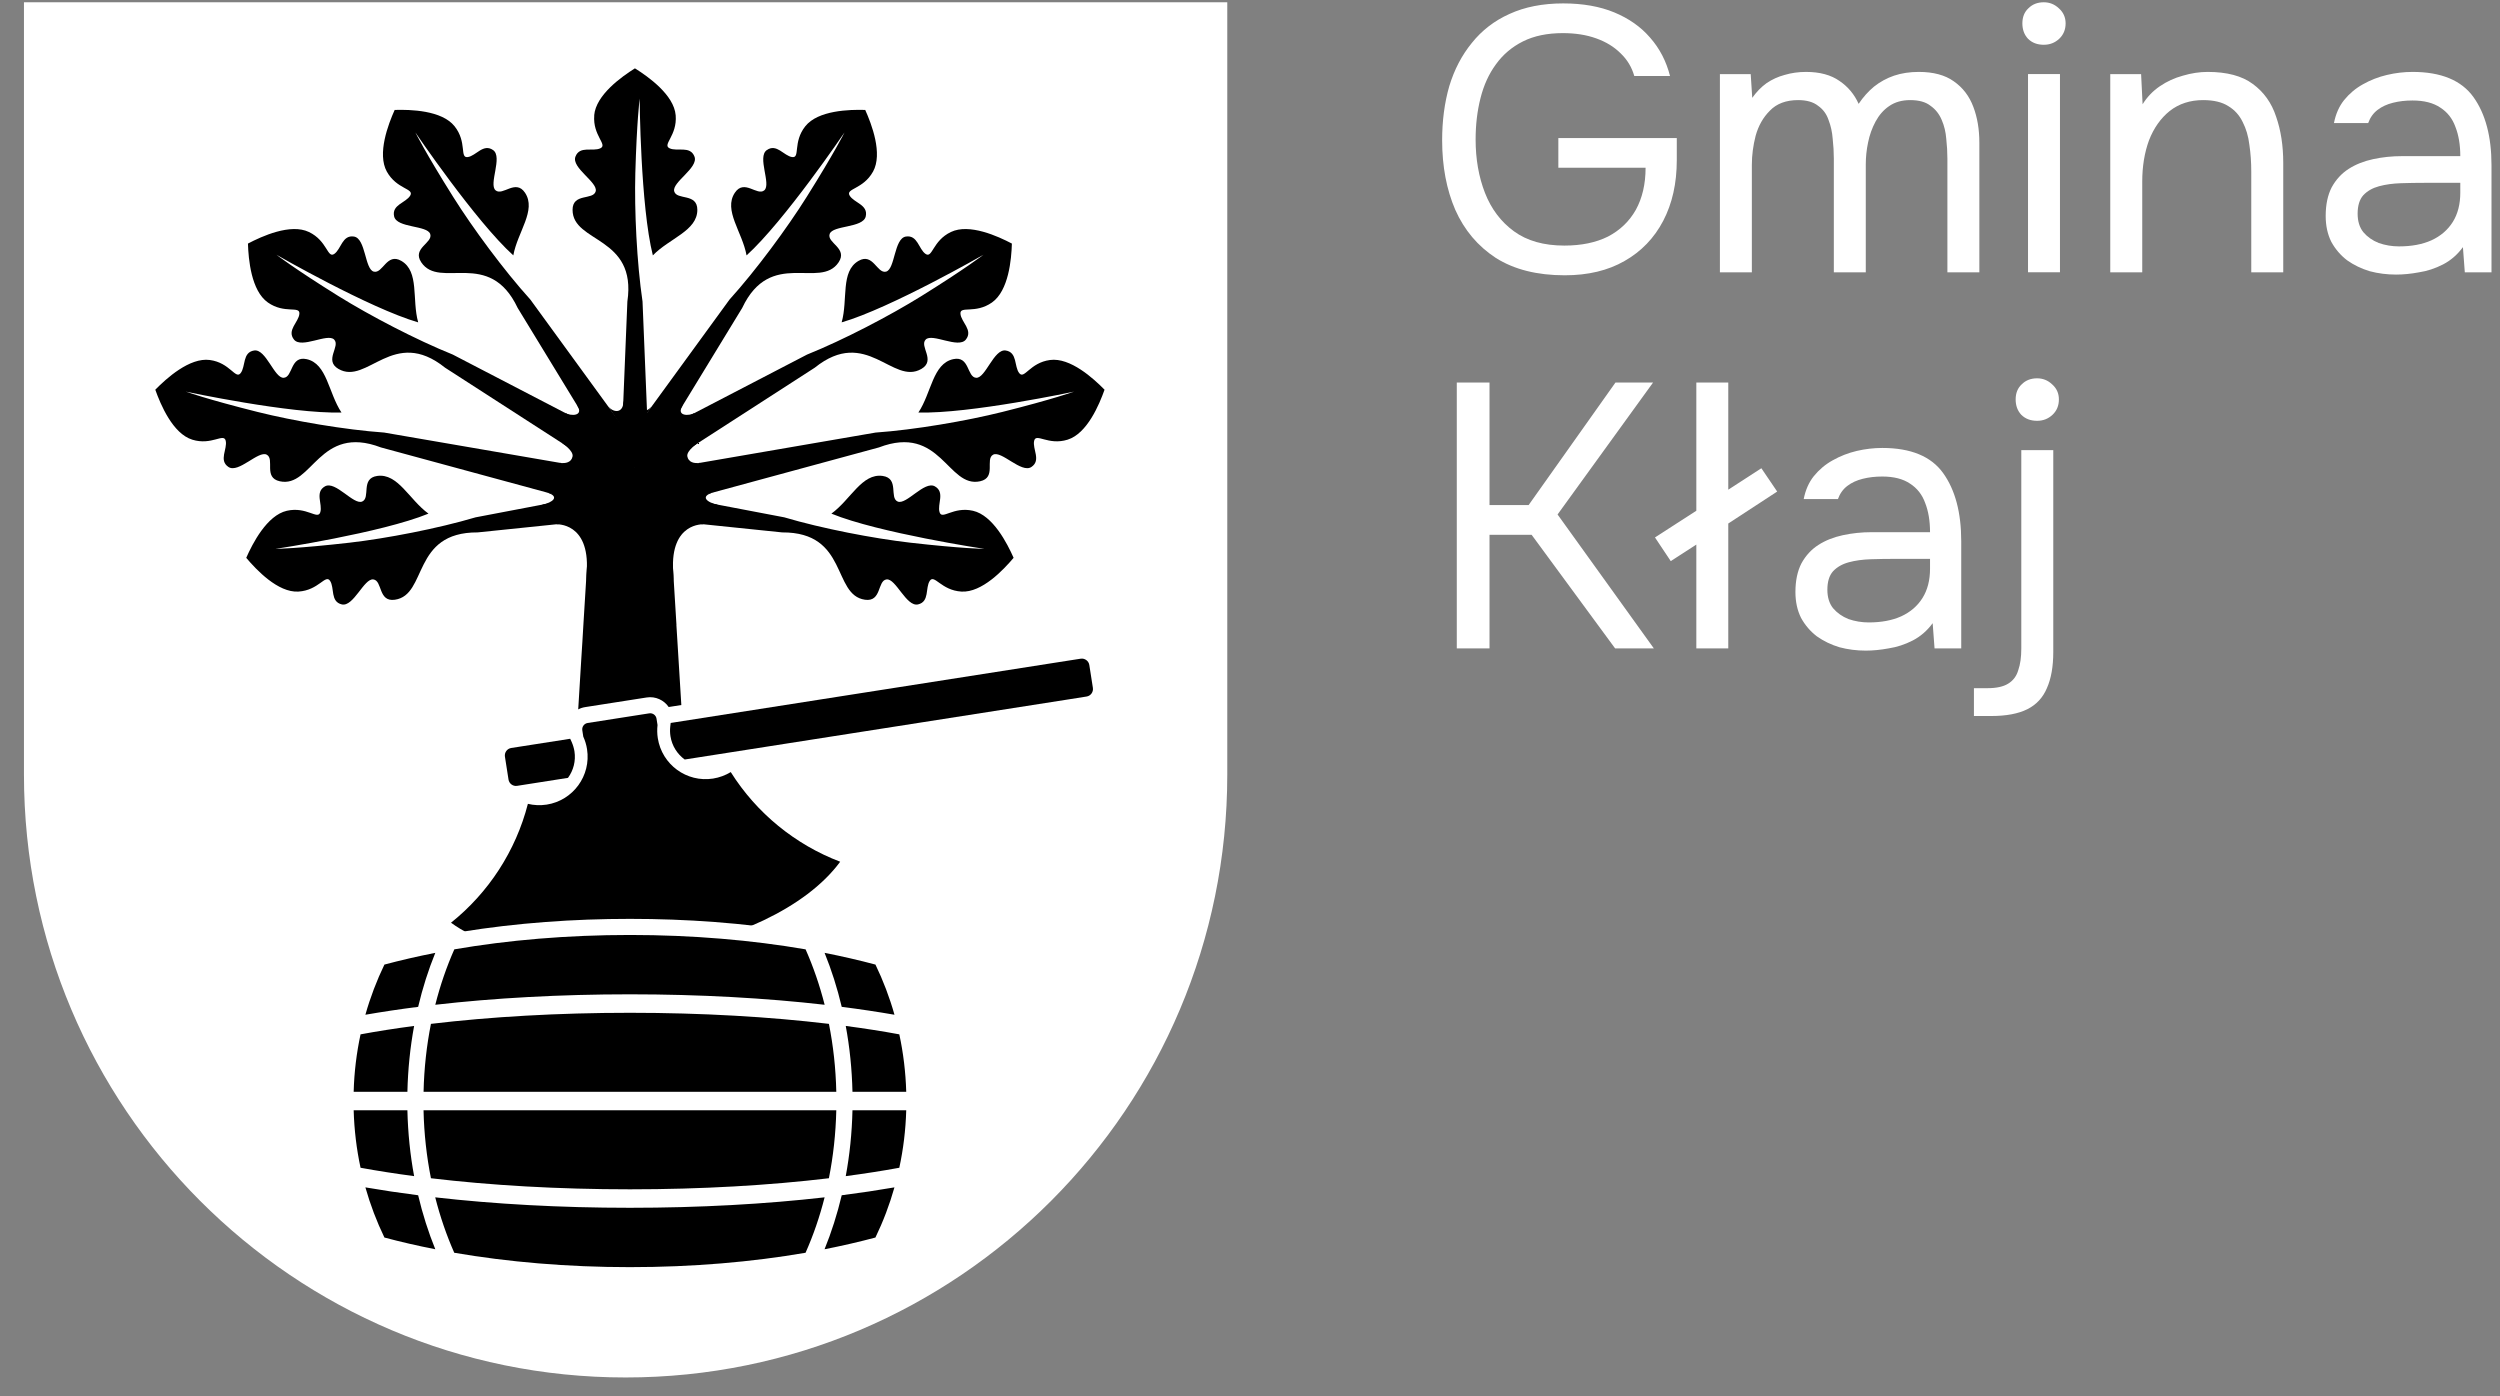
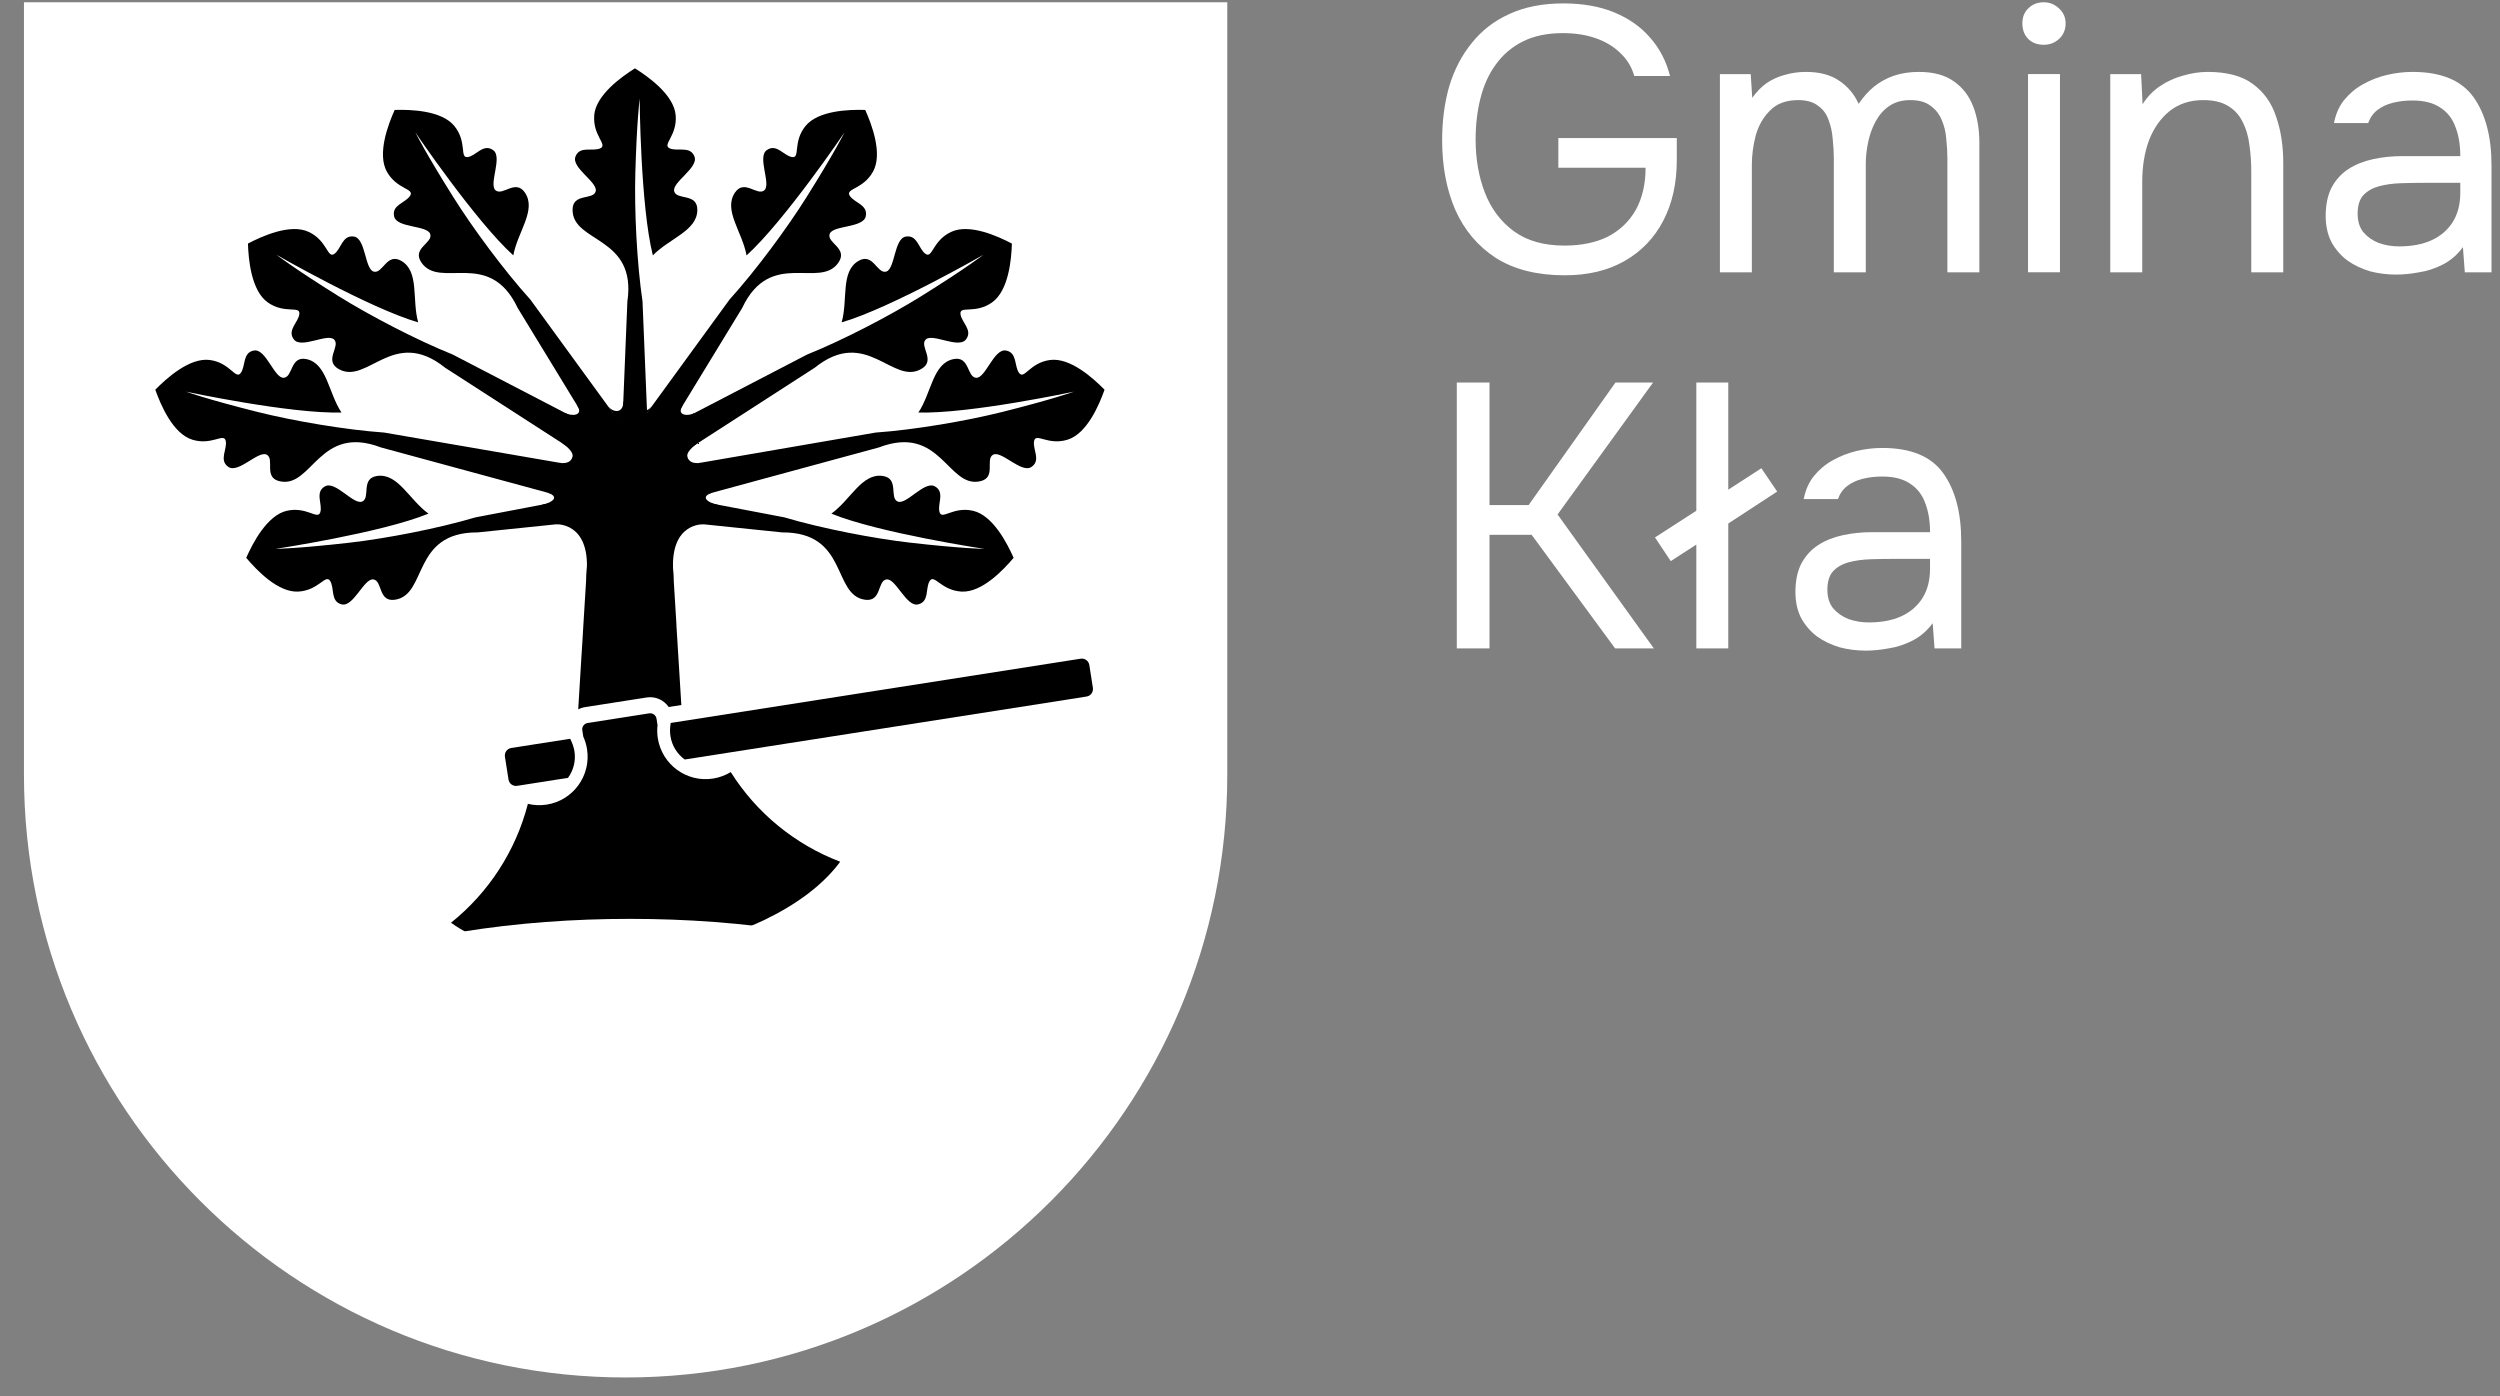
<svg xmlns="http://www.w3.org/2000/svg" width="77" height="43" viewBox="0 0 77 43" fill="none">
  <rect x="0" y="0" width="77" height="43" fill="#808080" stroke="none" />
  <g clip-path="url(#clip0_1883_485)">
    <path fill-rule="evenodd" clip-rule="evenodd" d="M37.8 0.07V23.861C37.8 34.114 29.503 42.426 19.269 42.426C9.036 42.426 0.738 34.114 0.738 23.861V0.07H37.8Z" fill="white" />
    <path fill-rule="evenodd" clip-rule="evenodd" d="M20.657 22.267C24.74 21.627 28.823 20.988 32.906 20.347L33.285 20.288C33.411 20.268 33.531 20.356 33.551 20.482L33.661 21.187C33.68 21.314 33.593 21.434 33.467 21.453L32.906 21.542C28.967 22.159 25.028 22.776 21.089 23.393C20.862 23.227 20.697 22.975 20.65 22.674C20.635 22.576 20.633 22.476 20.644 22.376L20.657 22.267V22.267Z" fill="black" />
    <path fill-rule="evenodd" clip-rule="evenodd" d="M15.745 23.038L17.562 22.754L17.608 22.854C17.648 22.945 17.677 23.041 17.693 23.139C17.74 23.44 17.66 23.731 17.494 23.958L15.927 24.204C15.801 24.224 15.681 24.137 15.662 24.01L15.552 23.305C15.532 23.177 15.619 23.058 15.745 23.038H15.745Z" fill="black" />
    <path fill-rule="evenodd" clip-rule="evenodd" d="M25.879 26.542C24.494 26.015 23.303 25.046 22.507 23.78C22.345 23.879 22.161 23.948 21.962 23.98C21.149 24.107 20.387 23.55 20.26 22.735C20.239 22.598 20.237 22.462 20.252 22.331L20.221 22.136C20.205 22.028 20.103 21.954 19.996 21.971L18.099 22.268C17.992 22.285 17.918 22.386 17.935 22.494L17.965 22.688C18.02 22.809 18.06 22.939 18.081 23.076C18.208 23.891 17.652 24.654 16.839 24.782C16.639 24.812 16.443 24.803 16.259 24.758C15.887 26.207 15.049 27.494 13.891 28.42C16.79 30.518 23.756 29.426 25.878 26.541L25.879 26.542Z" fill="black" />
    <path fill-rule="evenodd" clip-rule="evenodd" d="M18.303 3.552C18.251 4.18 18.726 4.456 18.492 4.567C18.258 4.679 17.857 4.478 17.724 4.823C17.59 5.169 18.425 5.615 18.347 5.894C18.269 6.173 17.635 5.939 17.635 6.463C17.635 7.492 19.622 7.263 19.323 9.288L19.114 14.404H19.999L19.79 9.288C19.613 8.088 19.537 6.473 19.568 5.334C19.613 3.728 19.701 3.037 19.701 3.037C19.701 3.037 19.725 6.343 20.108 7.866C20.617 7.338 21.478 7.111 21.478 6.463C21.478 5.939 20.844 6.173 20.766 5.894C20.688 5.615 21.523 5.169 21.39 4.823C21.256 4.477 20.855 4.679 20.622 4.567C20.388 4.456 20.863 4.181 20.811 3.552C20.76 2.923 19.965 2.361 19.556 2.105C19.148 2.361 18.354 2.923 18.301 3.552H18.303Z" fill="black" />
    <path fill-rule="evenodd" clip-rule="evenodd" d="M11.915 5.286C12.221 5.837 12.767 5.801 12.635 6.024C12.502 6.248 12.058 6.304 12.139 6.665C12.22 7.028 13.161 6.933 13.251 7.208C13.341 7.484 12.684 7.642 12.974 8.078C13.545 8.933 15.07 7.635 15.945 9.486L18.61 13.856L18.979 13.609L19.347 13.363L16.335 9.227C15.522 8.328 14.562 7.028 13.957 6.063C13.103 4.704 12.793 4.079 12.793 4.079C12.793 4.079 14.647 6.814 15.81 7.866C15.94 7.144 16.53 6.476 16.171 5.937C15.88 5.501 15.482 6.049 15.263 5.861C15.044 5.672 15.49 4.836 15.188 4.623C14.885 4.41 14.664 4.8 14.407 4.838C14.15 4.875 14.393 4.382 14.001 3.889C13.609 3.396 12.637 3.371 12.156 3.386C11.959 3.825 11.61 4.735 11.915 5.287L11.915 5.286Z" fill="black" />
    <path fill-rule="evenodd" clip-rule="evenodd" d="M8.251 9.317C8.767 9.679 9.243 9.407 9.221 9.665C9.2 9.924 8.825 10.169 9.055 10.459C9.285 10.749 10.092 10.251 10.292 10.459C10.493 10.667 9.972 11.098 10.423 11.362C11.31 11.88 12.114 10.045 13.71 11.326L19.17 14.848L19.393 13.75L13.946 10.921C12.822 10.469 11.392 9.721 10.425 9.12C9.064 8.272 8.513 7.846 8.513 7.846C8.513 7.846 11.375 9.492 12.88 9.929C12.682 9.222 12.921 8.362 12.362 8.036C11.91 7.772 11.792 8.439 11.512 8.366C11.232 8.293 11.269 7.346 10.903 7.286C10.538 7.228 10.509 7.675 10.295 7.821C10.081 7.967 10.084 7.418 9.516 7.146C8.948 6.873 8.063 7.278 7.637 7.502C7.652 7.984 7.735 8.955 8.251 9.317Z" fill="black" />
    <path fill-rule="evenodd" clip-rule="evenodd" d="M9.19 18.221C9.819 18.183 10.023 17.674 10.166 17.89C10.309 18.106 10.168 18.532 10.528 18.616C10.889 18.699 11.212 17.808 11.498 17.846C11.785 17.884 11.643 18.546 12.161 18.472C13.177 18.327 12.671 16.387 14.714 16.398L19.557 15.898V14.998L14.648 15.934C13.487 16.279 11.902 16.584 10.772 16.714C9.179 16.896 8.483 16.906 8.483 16.906C8.483 16.906 11.747 16.414 13.197 15.82C12.603 15.39 12.257 14.568 11.617 14.659C11.099 14.734 11.421 15.33 11.156 15.447C10.891 15.563 10.333 14.799 10.01 14.979C9.687 15.161 9.942 15.53 9.865 15.777C9.788 16.025 9.449 15.593 8.835 15.732C8.222 15.872 7.778 16.741 7.584 17.181C7.894 17.549 8.562 18.258 9.19 18.221Z" fill="black" />
    <path fill-rule="evenodd" clip-rule="evenodd" d="M5.922 13.542C6.524 13.729 6.893 13.323 6.952 13.576C7.01 13.829 6.729 14.178 7.037 14.383C7.344 14.588 7.96 13.868 8.215 14.004C8.47 14.14 8.105 14.71 8.616 14.823C9.617 15.045 9.823 13.051 11.733 13.781L19.887 15.996L20.288 14.78L11.834 13.323C10.627 13.238 9.036 12.964 7.933 12.688C6.377 12.298 5.722 12.062 5.722 12.062C5.722 12.062 8.95 12.752 10.517 12.705C10.111 12.093 10.076 11.201 9.445 11.062C8.934 10.949 9.026 11.62 8.737 11.636C8.449 11.652 8.193 10.74 7.828 10.795C7.462 10.852 7.571 11.287 7.412 11.492C7.253 11.696 7.087 11.172 6.464 11.088C5.84 11.003 5.121 11.659 4.783 12.003C4.945 12.458 5.321 13.357 5.923 13.542H5.922Z" fill="black" />
    <path fill-rule="evenodd" clip-rule="evenodd" d="M20.835 19.248L20.504 13.854L19.948 13.113L19.557 14.402L19.167 13.113L18.3 13.854L18.126 16.693L18.069 17.605L17.968 19.248L17.937 19.77L17.904 20.293L17.809 21.85C17.874 21.815 17.945 21.791 18.022 21.779L19.919 21.482C20.19 21.44 20.45 21.563 20.596 21.776L20.985 21.715L20.867 19.796L20.833 19.248L20.835 19.248Z" fill="black" />
    <path fill-rule="evenodd" clip-rule="evenodd" d="M19.2 12.344C19.213 12.7 18.94 12.745 18.74 12.528L19.203 13.228C19.203 13.228 19.378 12.892 19.2 12.344Z" fill="black" />
    <path fill-rule="evenodd" clip-rule="evenodd" d="M17.408 12.718C17.586 12.821 17.978 12.818 17.787 12.504C17.777 12.238 18.265 13.288 18.265 13.288C18.265 13.288 17.593 13.138 17.408 12.718Z" fill="black" />
    <path fill-rule="evenodd" clip-rule="evenodd" d="M17.307 13.645C17.307 13.645 17.668 13.877 17.635 14.057C17.602 14.238 17.424 14.286 17.236 14.254L18.742 14.761L18.987 13.982L17.307 13.645Z" fill="black" />
    <path fill-rule="evenodd" clip-rule="evenodd" d="M17.137 16.149C17.137 16.149 18.165 16.083 18.072 17.595C17.979 19.107 19.053 15.77 19.053 15.77C19.053 15.77 18.154 15.839 17.137 16.149Z" fill="black" />
    <path fill-rule="evenodd" clip-rule="evenodd" d="M16.695 15.545C17.017 15.484 17.274 15.287 16.823 15.164L17.843 15.326C17.843 15.326 17.346 15.77 16.695 15.545V15.545Z" fill="black" />
    <path fill-rule="evenodd" clip-rule="evenodd" d="M26.889 5.286C26.583 5.837 26.037 5.801 26.169 6.024C26.302 6.248 26.746 6.304 26.665 6.665C26.584 7.028 25.643 6.933 25.553 7.208C25.463 7.484 26.12 7.642 25.83 8.078C25.259 8.933 23.734 7.635 22.859 9.486L20.194 13.856L19.826 13.609L19.457 13.363L22.469 9.227C23.282 8.328 24.242 7.028 24.847 6.063C25.701 4.704 26.011 4.079 26.011 4.079C26.011 4.079 24.157 6.814 22.994 7.866C22.864 7.144 22.274 6.476 22.633 5.937C22.924 5.501 23.322 6.049 23.541 5.861C23.76 5.672 23.314 4.836 23.617 4.623C23.92 4.41 24.141 4.8 24.398 4.838C24.654 4.875 24.412 4.382 24.803 3.889C25.195 3.396 26.168 3.371 26.649 3.386C26.846 3.825 27.195 4.735 26.889 5.287V5.286Z" fill="black" />
    <path fill-rule="evenodd" clip-rule="evenodd" d="M30.552 9.317C30.036 9.679 29.56 9.407 29.582 9.665C29.604 9.924 29.979 10.169 29.748 10.459C29.518 10.749 28.712 10.251 28.511 10.459C28.31 10.667 28.831 11.098 28.38 11.362C27.493 11.88 26.689 10.045 25.093 11.326L19.634 14.848L19.41 13.75L24.857 10.921C25.981 10.469 27.412 9.721 28.378 9.12C29.74 8.272 30.291 7.846 30.291 7.846C30.291 7.846 27.428 9.492 25.923 9.929C26.122 9.222 25.883 8.362 26.441 8.036C26.893 7.772 27.011 8.439 27.291 8.366C27.571 8.293 27.534 7.346 27.9 7.286C28.266 7.228 28.294 7.675 28.508 7.821C28.722 7.967 28.719 7.418 29.287 7.146C29.855 6.873 30.74 7.278 31.166 7.502C31.152 7.984 31.068 8.955 30.552 9.317Z" fill="black" />
    <path fill-rule="evenodd" clip-rule="evenodd" d="M29.613 18.221C28.984 18.183 28.78 17.674 28.637 17.89C28.494 18.106 28.636 18.532 28.275 18.616C27.914 18.699 27.591 17.808 27.305 17.846C27.019 17.884 27.16 18.546 26.642 18.472C25.626 18.327 26.134 16.387 24.09 16.398L19.246 15.898V14.998L24.156 15.934C25.316 16.279 26.902 16.584 28.031 16.714C29.624 16.896 30.32 16.906 30.32 16.906C30.32 16.906 27.057 16.414 25.607 15.82C26.201 15.39 26.547 14.568 27.186 14.659C27.704 14.734 27.383 15.33 27.648 15.447C27.912 15.563 28.471 14.799 28.793 14.979C29.116 15.161 28.861 15.53 28.939 15.777C29.015 16.025 29.354 15.593 29.968 15.732C30.582 15.872 31.025 16.741 31.219 17.181C30.909 17.549 30.241 18.258 29.613 18.221Z" fill="black" />
    <path fill-rule="evenodd" clip-rule="evenodd" d="M32.882 13.542C32.28 13.729 31.91 13.323 31.852 13.576C31.793 13.829 32.075 14.178 31.767 14.383C31.459 14.588 30.844 13.868 30.589 14.004C30.334 14.14 30.699 14.71 30.188 14.823C29.186 15.045 28.98 13.051 27.07 13.781L18.916 15.996L18.516 14.78L26.969 13.323C28.177 13.238 29.767 12.964 30.871 12.688C32.427 12.298 33.081 12.062 33.081 12.062C33.081 12.062 29.853 12.752 28.287 12.705C28.692 12.093 28.727 11.201 29.359 11.062C29.87 10.949 29.778 11.62 30.067 11.636C30.355 11.652 30.61 10.74 30.976 10.795C31.341 10.852 31.232 11.287 31.392 11.492C31.551 11.696 31.716 11.172 32.34 11.088C32.964 11.003 33.683 11.659 34.02 12.003C33.859 12.458 33.483 13.357 32.881 13.542H32.882Z" fill="black" />
    <path fill-rule="evenodd" clip-rule="evenodd" d="M19.605 12.344C19.592 12.7 19.865 12.745 20.065 12.528L19.602 13.228C19.602 13.228 19.427 12.892 19.605 12.344Z" fill="black" />
    <path fill-rule="evenodd" clip-rule="evenodd" d="M21.396 12.718C21.218 12.821 20.826 12.818 21.017 12.504C21.027 12.238 20.539 13.288 20.539 13.288C20.539 13.288 21.211 13.138 21.396 12.718Z" fill="black" />
    <path fill-rule="evenodd" clip-rule="evenodd" d="M21.498 13.645C21.498 13.645 21.137 13.877 21.17 14.057C21.203 14.238 21.381 14.286 21.569 14.254L20.063 14.761L19.818 13.982L21.498 13.645Z" fill="black" />
    <path fill-rule="evenodd" clip-rule="evenodd" d="M21.669 16.149C21.669 16.149 20.64 16.083 20.733 17.595C20.826 19.107 19.752 15.77 19.752 15.77C19.752 15.77 20.651 15.839 21.669 16.149Z" fill="black" />
    <path fill-rule="evenodd" clip-rule="evenodd" d="M22.109 15.545C21.787 15.484 21.53 15.287 21.98 15.164L20.961 15.326C20.961 15.326 21.458 15.77 22.109 15.545V15.545Z" fill="black" />
    <path fill-rule="evenodd" clip-rule="evenodd" d="M10.598 31.868L10.565 31.873L10.78 31.117C10.937 30.558 11.144 30.013 11.396 29.491L11.495 29.288L11.713 29.229C12.242 29.087 12.776 28.966 13.312 28.861L14.207 28.686L14.2 28.703C15.915 28.425 17.666 28.301 19.402 28.301C21.138 28.301 22.887 28.425 24.603 28.703L24.596 28.686L25.491 28.861C26.028 28.966 26.562 29.087 27.09 29.229L27.309 29.288L27.407 29.491C27.66 30.013 27.866 30.558 28.024 31.117L28.238 31.873L28.206 31.868C28.322 32.442 28.387 33.026 28.404 33.611L28.407 33.7H28.419L28.414 33.91L28.419 34.12H28.407L28.404 34.209C28.387 34.795 28.322 35.378 28.206 35.952L28.238 35.947L28.024 36.703C27.866 37.262 27.66 37.807 27.407 38.329L27.309 38.532L27.09 38.591C26.562 38.733 26.028 38.854 25.491 38.96L24.595 39.135L24.602 39.118C22.887 39.395 21.137 39.519 19.401 39.519C17.665 39.519 15.915 39.395 14.2 39.118L14.207 39.135L13.311 38.96C12.774 38.854 12.24 38.733 11.712 38.591L11.493 38.532L11.395 38.329C11.142 37.807 10.936 37.262 10.778 36.703L10.564 35.947L10.596 35.952C10.48 35.378 10.415 34.795 10.398 34.209L10.395 34.12H10.383L10.388 33.91L10.383 33.7H10.395L10.398 33.611C10.415 33.026 10.48 32.442 10.596 31.868H10.598Z" fill="white" />
-     <path fill-rule="evenodd" clip-rule="evenodd" d="M19.402 28.797C21.329 28.797 23.16 28.956 24.812 29.24C25.049 29.775 25.246 30.346 25.399 30.947C23.594 30.741 21.557 30.625 19.403 30.625C17.248 30.625 15.211 30.74 13.407 30.947C13.559 30.346 13.756 29.775 13.993 29.24C15.646 28.955 17.476 28.797 19.404 28.797H19.402ZM25.531 31.535C25.664 32.204 25.742 32.905 25.758 33.628H13.046C13.062 32.905 13.14 32.204 13.273 31.535C15.103 31.317 17.188 31.194 19.402 31.194C21.617 31.194 23.701 31.317 25.531 31.535ZM25.758 34.197C25.741 34.92 25.663 35.621 25.53 36.29C23.701 36.508 21.616 36.631 19.401 36.631C17.187 36.631 15.102 36.508 13.273 36.29C13.14 35.621 13.061 34.92 13.045 34.197H25.758ZM25.398 36.878C25.246 37.479 25.049 38.05 24.811 38.585C23.159 38.87 21.328 39.028 19.401 39.028C17.474 39.028 15.644 38.869 13.991 38.585C13.755 38.05 13.557 37.479 13.405 36.878C15.209 37.084 17.246 37.2 19.401 37.2C21.555 37.2 23.592 37.084 25.397 36.878H25.398ZM25.397 29.348C25.61 29.873 25.788 30.43 25.925 31.011C26.493 31.083 27.036 31.165 27.55 31.254C27.398 30.716 27.201 30.2 26.964 29.709C26.465 29.576 25.942 29.455 25.397 29.348ZM27.699 31.858C27.822 32.429 27.894 33.021 27.912 33.628H26.256C26.24 32.93 26.17 32.251 26.049 31.599C26.629 31.676 27.181 31.762 27.699 31.858ZM27.912 34.197C27.895 34.804 27.822 35.396 27.699 35.967C27.181 36.062 26.629 36.148 26.049 36.225C26.17 35.574 26.24 34.895 26.256 34.197H27.912ZM27.549 36.571C27.036 36.66 26.493 36.741 25.925 36.814C25.787 37.395 25.61 37.951 25.396 38.477C25.942 38.37 26.464 38.249 26.963 38.116C27.201 37.625 27.397 37.108 27.549 36.571ZM13.407 38.477C13.194 37.951 13.016 37.395 12.879 36.814C12.311 36.741 11.768 36.66 11.254 36.571C11.406 37.108 11.603 37.625 11.84 38.116C12.338 38.249 12.862 38.37 13.407 38.477ZM11.105 35.967C10.982 35.396 10.91 34.804 10.893 34.197H12.548C12.564 34.895 12.634 35.574 12.755 36.225C12.175 36.148 11.623 36.062 11.105 35.967ZM10.893 33.628C10.909 33.02 10.982 32.429 11.105 31.858C11.623 31.762 12.175 31.676 12.755 31.599C12.634 32.251 12.564 32.929 12.548 33.628H10.893ZM11.254 31.254C11.768 31.165 12.31 31.083 12.879 31.011C13.016 30.43 13.194 29.873 13.407 29.348C12.862 29.455 12.339 29.576 11.84 29.709C11.603 30.2 11.406 30.716 11.254 31.254Z" fill="black" />
  </g>
-   <path d="M60.797 22.053V21.196H61.214C61.492 21.196 61.704 21.149 61.851 21.057C62.005 20.964 62.109 20.825 62.163 20.64C62.225 20.462 62.256 20.242 62.256 19.98V13.864H63.241V20.084C63.241 20.532 63.175 20.902 63.044 21.196C62.92 21.489 62.719 21.705 62.441 21.844C62.163 21.983 61.793 22.053 61.33 22.053H60.797ZM62.743 12.961C62.542 12.961 62.38 12.899 62.256 12.776C62.14 12.652 62.082 12.494 62.082 12.301C62.082 12.108 62.144 11.954 62.268 11.838C62.391 11.714 62.55 11.652 62.743 11.652C62.92 11.652 63.075 11.714 63.206 11.838C63.345 11.961 63.414 12.116 63.414 12.301C63.414 12.494 63.349 12.652 63.217 12.776C63.086 12.899 62.928 12.961 62.743 12.961Z" fill="white" />
  <path d="M57.465 20.039C57.187 20.039 56.916 20.005 56.654 19.935C56.399 19.858 56.167 19.746 55.959 19.599C55.758 19.445 55.596 19.256 55.473 19.032C55.357 18.8 55.299 18.534 55.299 18.233C55.299 17.885 55.361 17.592 55.484 17.352C55.615 17.113 55.789 16.924 56.005 16.785C56.221 16.646 56.472 16.546 56.758 16.484C57.044 16.422 57.341 16.391 57.65 16.391H59.445C59.445 16.044 59.395 15.743 59.294 15.488C59.202 15.233 59.047 15.036 58.831 14.897C58.615 14.75 58.329 14.677 57.974 14.677C57.758 14.677 57.557 14.7 57.372 14.747C57.187 14.793 57.028 14.866 56.897 14.967C56.766 15.067 56.669 15.202 56.608 15.372H55.554C55.608 15.094 55.712 14.858 55.866 14.665C56.029 14.465 56.221 14.303 56.445 14.179C56.677 14.048 56.924 13.951 57.187 13.889C57.449 13.828 57.712 13.797 57.974 13.797C58.854 13.797 59.48 14.056 59.85 14.573C60.221 15.09 60.406 15.789 60.406 16.669V19.97H59.584L59.526 19.194C59.356 19.426 59.152 19.603 58.912 19.727C58.673 19.85 58.426 19.931 58.171 19.97C57.924 20.016 57.688 20.039 57.465 20.039ZM57.557 19.171C57.943 19.171 58.275 19.109 58.553 18.985C58.839 18.854 59.059 18.665 59.213 18.418C59.368 18.171 59.445 17.87 59.445 17.515V17.213H58.368C58.113 17.213 57.862 17.217 57.615 17.225C57.368 17.233 57.144 17.264 56.943 17.318C56.743 17.372 56.581 17.464 56.457 17.596C56.341 17.727 56.283 17.916 56.283 18.163C56.283 18.395 56.341 18.584 56.457 18.731C56.581 18.877 56.739 18.989 56.932 19.067C57.133 19.136 57.341 19.171 57.557 19.171Z" fill="white" />
  <path d="M52.247 19.97V16.773L51.459 17.282L50.973 16.553L52.247 15.731V11.781H53.231V15.082L54.25 14.422L54.737 15.14L53.231 16.124V19.97H52.247Z" fill="white" />
  <path d="M44.869 19.97V11.781H45.877V15.557H47.081L49.757 11.781H50.915L47.973 15.846L50.938 19.97H49.745L47.174 16.472H45.877V19.97H44.869Z" fill="white" />
  <path d="M73.797 8.457C73.519 8.457 73.248 8.423 72.986 8.353C72.731 8.276 72.499 8.164 72.291 8.017C72.09 7.863 71.928 7.674 71.805 7.45C71.689 7.218 71.631 6.952 71.631 6.651C71.631 6.303 71.693 6.01 71.816 5.77C71.947 5.531 72.121 5.342 72.337 5.203C72.553 5.064 72.805 4.964 73.09 4.902C73.376 4.84 73.673 4.809 73.982 4.809H75.777C75.777 4.462 75.727 4.161 75.626 3.906C75.534 3.651 75.379 3.454 75.163 3.315C74.947 3.168 74.661 3.095 74.306 3.095C74.09 3.095 73.889 3.118 73.704 3.165C73.519 3.211 73.36 3.284 73.229 3.385C73.098 3.485 73.001 3.62 72.94 3.79H71.886C71.94 3.512 72.044 3.276 72.198 3.083C72.361 2.883 72.553 2.721 72.777 2.597C73.009 2.466 73.256 2.369 73.519 2.308C73.781 2.246 74.044 2.215 74.306 2.215C75.186 2.215 75.812 2.474 76.183 2.991C76.553 3.508 76.738 4.207 76.738 5.087V8.388H75.916L75.858 7.612C75.688 7.844 75.484 8.021 75.244 8.145C75.005 8.268 74.758 8.349 74.503 8.388C74.256 8.434 74.02 8.457 73.797 8.457ZM73.889 7.589C74.275 7.589 74.607 7.527 74.885 7.403C75.171 7.272 75.391 7.083 75.546 6.836C75.7 6.589 75.777 6.288 75.777 5.933V5.631H74.7C74.445 5.631 74.194 5.635 73.947 5.643C73.7 5.651 73.476 5.682 73.275 5.736C73.075 5.79 72.913 5.882 72.789 6.014C72.673 6.145 72.615 6.334 72.615 6.581C72.615 6.813 72.673 7.002 72.789 7.149C72.913 7.295 73.071 7.407 73.264 7.484C73.465 7.554 73.673 7.589 73.889 7.589Z" fill="white" />
  <path d="M64.996 8.388V2.284H65.946L65.992 3.211C66.131 2.987 66.309 2.802 66.525 2.655C66.741 2.508 66.977 2.4 67.231 2.331C67.494 2.253 67.749 2.215 67.996 2.215C68.59 2.215 69.053 2.338 69.385 2.585C69.725 2.833 69.965 3.168 70.104 3.593C70.25 4.01 70.324 4.485 70.324 5.018V8.388H69.339V5.284C69.339 4.998 69.32 4.724 69.281 4.462C69.25 4.199 69.181 3.964 69.073 3.755C68.972 3.547 68.826 3.385 68.633 3.269C68.44 3.145 68.181 3.083 67.857 3.083C67.455 3.083 67.112 3.195 66.826 3.419C66.548 3.643 66.336 3.944 66.189 4.323C66.05 4.701 65.981 5.126 65.981 5.597V8.388H64.996Z" fill="white" />
  <path d="M62.463 8.386V2.282H63.447V8.386H62.463ZM62.949 1.379C62.748 1.379 62.586 1.317 62.463 1.194C62.347 1.07 62.289 0.912 62.289 0.719C62.289 0.526 62.351 0.371 62.474 0.256C62.598 0.132 62.756 0.07 62.949 0.07C63.127 0.07 63.281 0.132 63.413 0.256C63.551 0.379 63.621 0.534 63.621 0.719C63.621 0.912 63.555 1.07 63.424 1.194C63.293 1.317 63.135 1.379 62.949 1.379Z" fill="white" />
  <path d="M52.973 8.388V2.284H53.922L53.969 3.014C54.1 2.829 54.247 2.678 54.409 2.562C54.579 2.446 54.764 2.362 54.965 2.308C55.173 2.246 55.393 2.215 55.625 2.215C56.05 2.215 56.393 2.308 56.656 2.493C56.918 2.67 57.115 2.906 57.246 3.199C57.385 2.991 57.544 2.813 57.721 2.667C57.906 2.52 58.111 2.408 58.335 2.331C58.567 2.253 58.821 2.215 59.099 2.215C59.547 2.215 59.906 2.311 60.176 2.504C60.454 2.697 60.655 2.96 60.779 3.292C60.902 3.616 60.964 3.983 60.964 4.392V8.388H59.98V4.89C59.98 4.689 59.968 4.485 59.945 4.276C59.929 4.068 59.883 3.875 59.806 3.697C59.729 3.512 59.613 3.365 59.458 3.257C59.312 3.141 59.103 3.083 58.833 3.083C58.578 3.083 58.362 3.145 58.184 3.269C58.014 3.385 57.876 3.543 57.767 3.744C57.659 3.944 57.582 4.161 57.536 4.392C57.489 4.616 57.466 4.84 57.466 5.064V8.388H56.482V4.879C56.482 4.686 56.47 4.485 56.447 4.276C56.432 4.068 56.389 3.875 56.32 3.697C56.258 3.512 56.15 3.365 55.995 3.257C55.849 3.141 55.644 3.083 55.382 3.083C55.011 3.083 54.721 3.192 54.513 3.408C54.304 3.616 54.158 3.875 54.073 4.184C53.996 4.485 53.957 4.782 53.957 5.076V8.388H52.973Z" fill="white" />
  <path d="M48.194 8.479C47.344 8.479 46.638 8.301 46.074 7.946C45.518 7.583 45.101 7.089 44.823 6.464C44.553 5.838 44.418 5.124 44.418 4.321C44.418 3.719 44.491 3.163 44.638 2.653C44.792 2.144 45.024 1.7 45.333 1.322C45.642 0.935 46.028 0.638 46.491 0.43C46.962 0.214 47.514 0.105 48.147 0.105C48.749 0.105 49.275 0.198 49.722 0.383C50.17 0.569 50.537 0.827 50.823 1.159C51.116 1.491 51.321 1.885 51.437 2.341H50.336C50.259 2.07 50.12 1.839 49.919 1.646C49.718 1.445 49.468 1.291 49.166 1.183C48.865 1.074 48.522 1.02 48.136 1.02C47.657 1.02 47.248 1.105 46.908 1.275C46.568 1.445 46.29 1.681 46.074 1.982C45.858 2.275 45.7 2.623 45.599 3.024C45.499 3.418 45.449 3.842 45.449 4.298C45.449 4.9 45.545 5.448 45.738 5.943C45.931 6.437 46.229 6.831 46.63 7.124C47.032 7.417 47.549 7.564 48.182 7.564C48.707 7.564 49.155 7.471 49.526 7.286C49.896 7.093 50.182 6.819 50.383 6.464C50.583 6.101 50.684 5.669 50.684 5.167H47.997V4.252H51.645V4.935C51.645 5.645 51.506 6.267 51.228 6.8C50.95 7.332 50.552 7.746 50.035 8.039C49.526 8.332 48.912 8.479 48.194 8.479Z" fill="white" />
  <defs>
    <clipPath id="clip0_1883_485">
      <rect width="37.061" height="42.356" fill="white" transform="translate(0.738 0.07)" />
    </clipPath>
  </defs>
</svg>